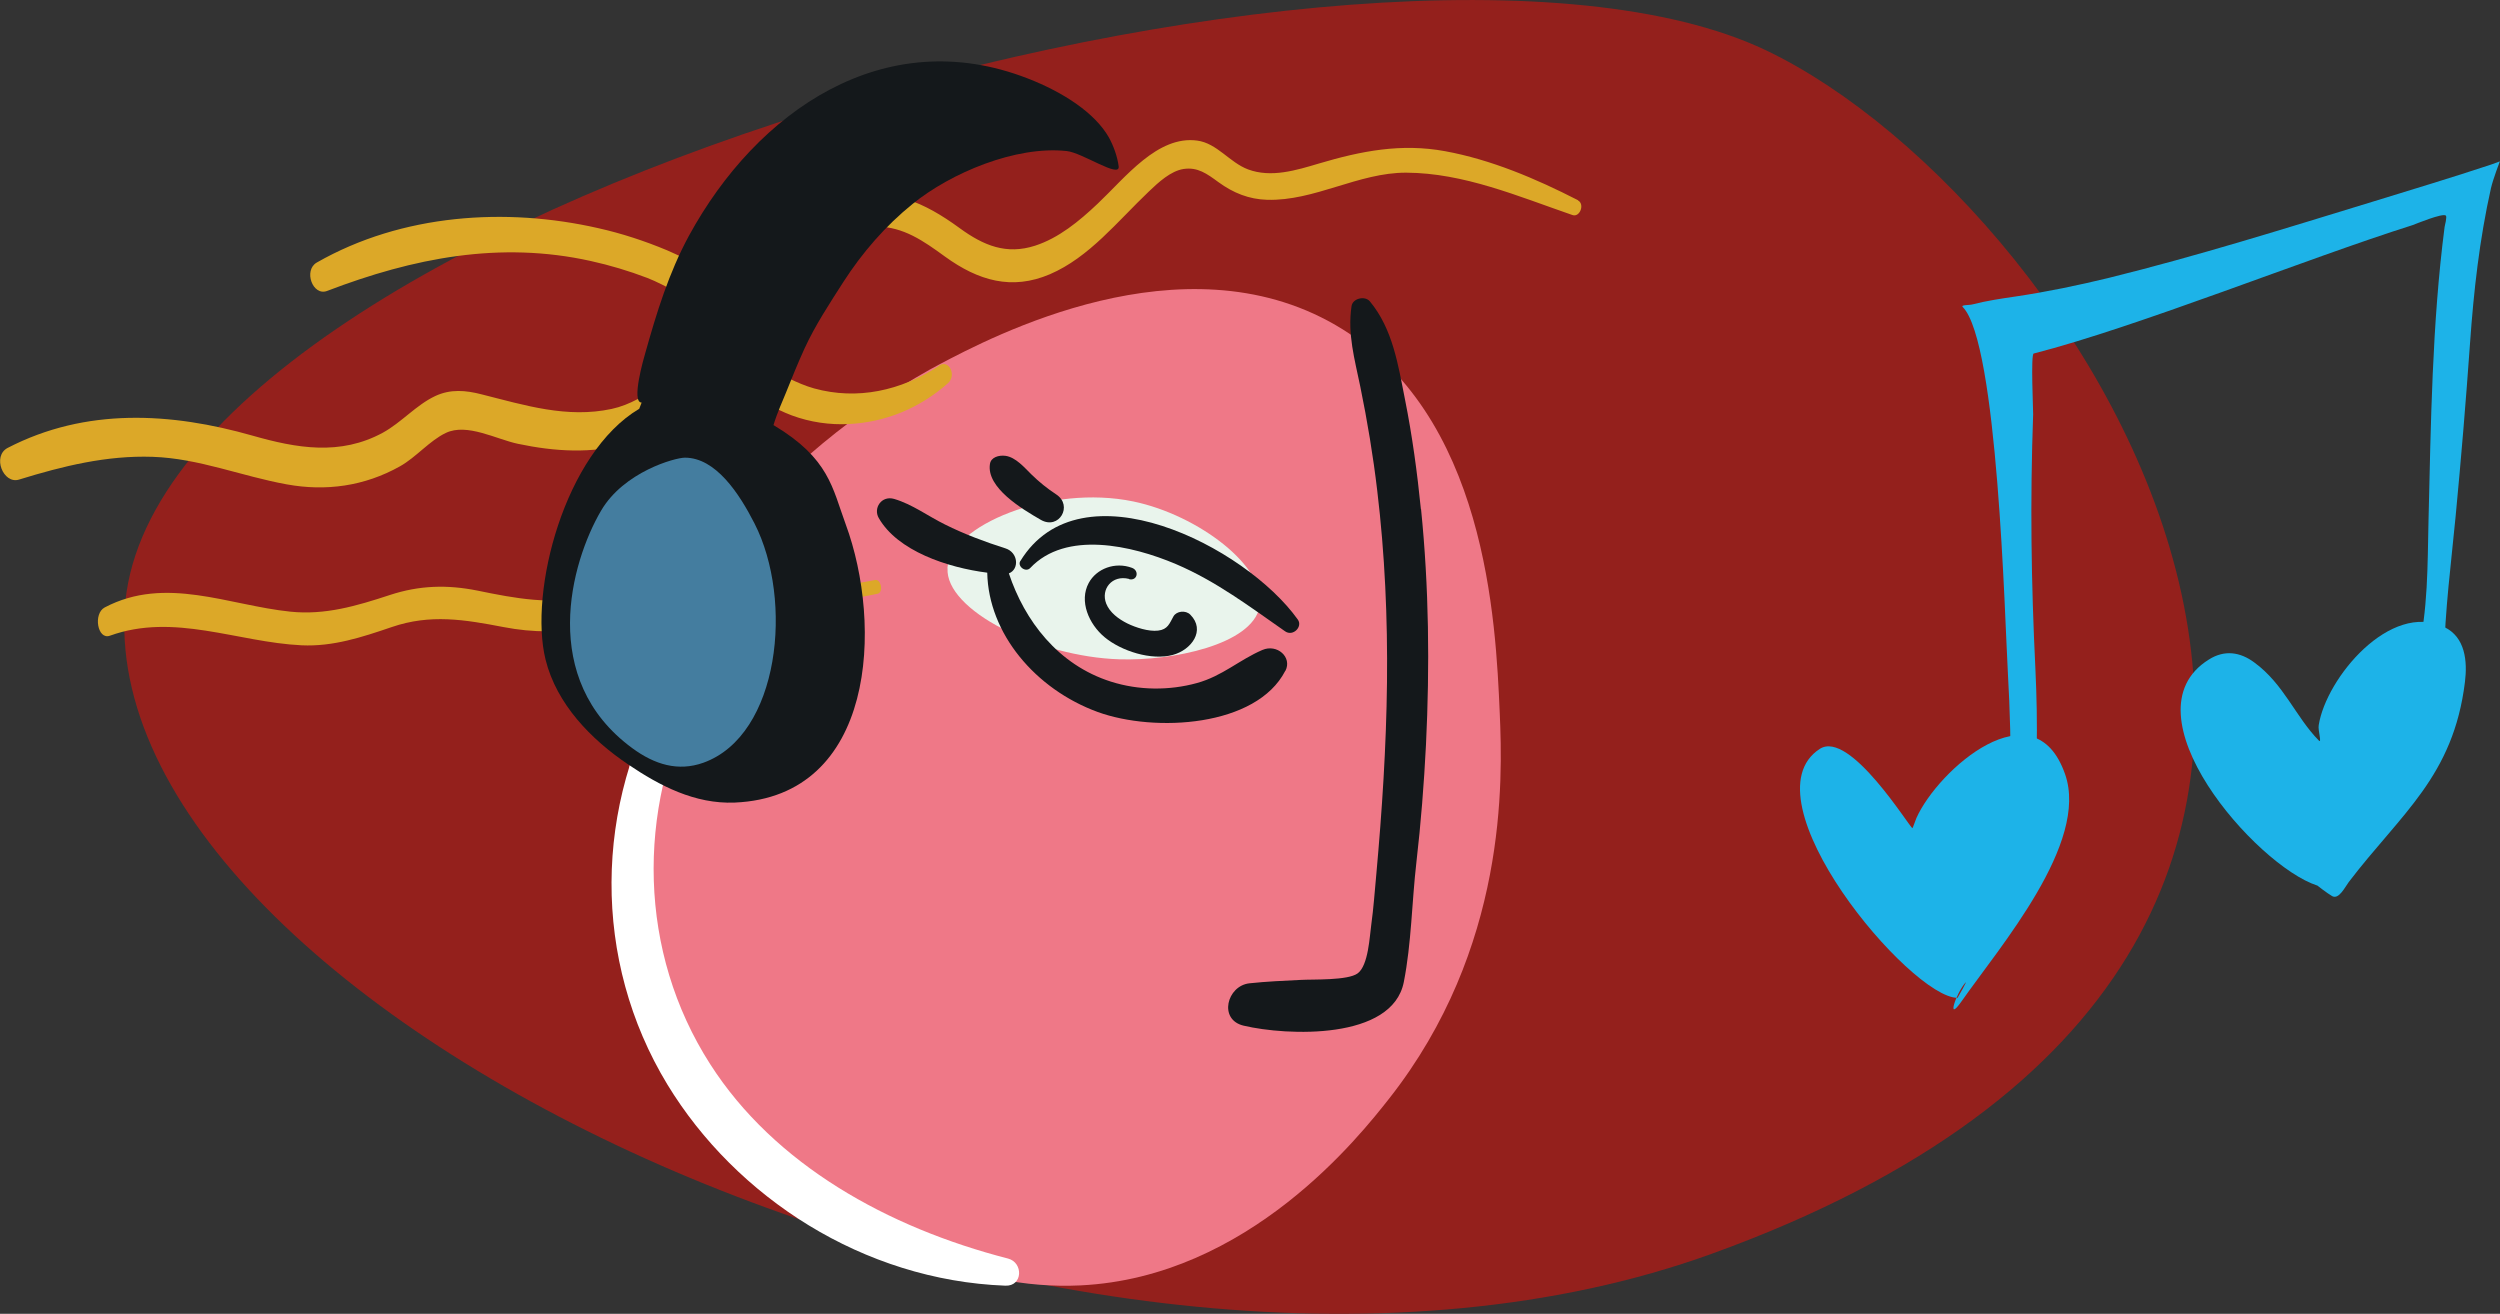
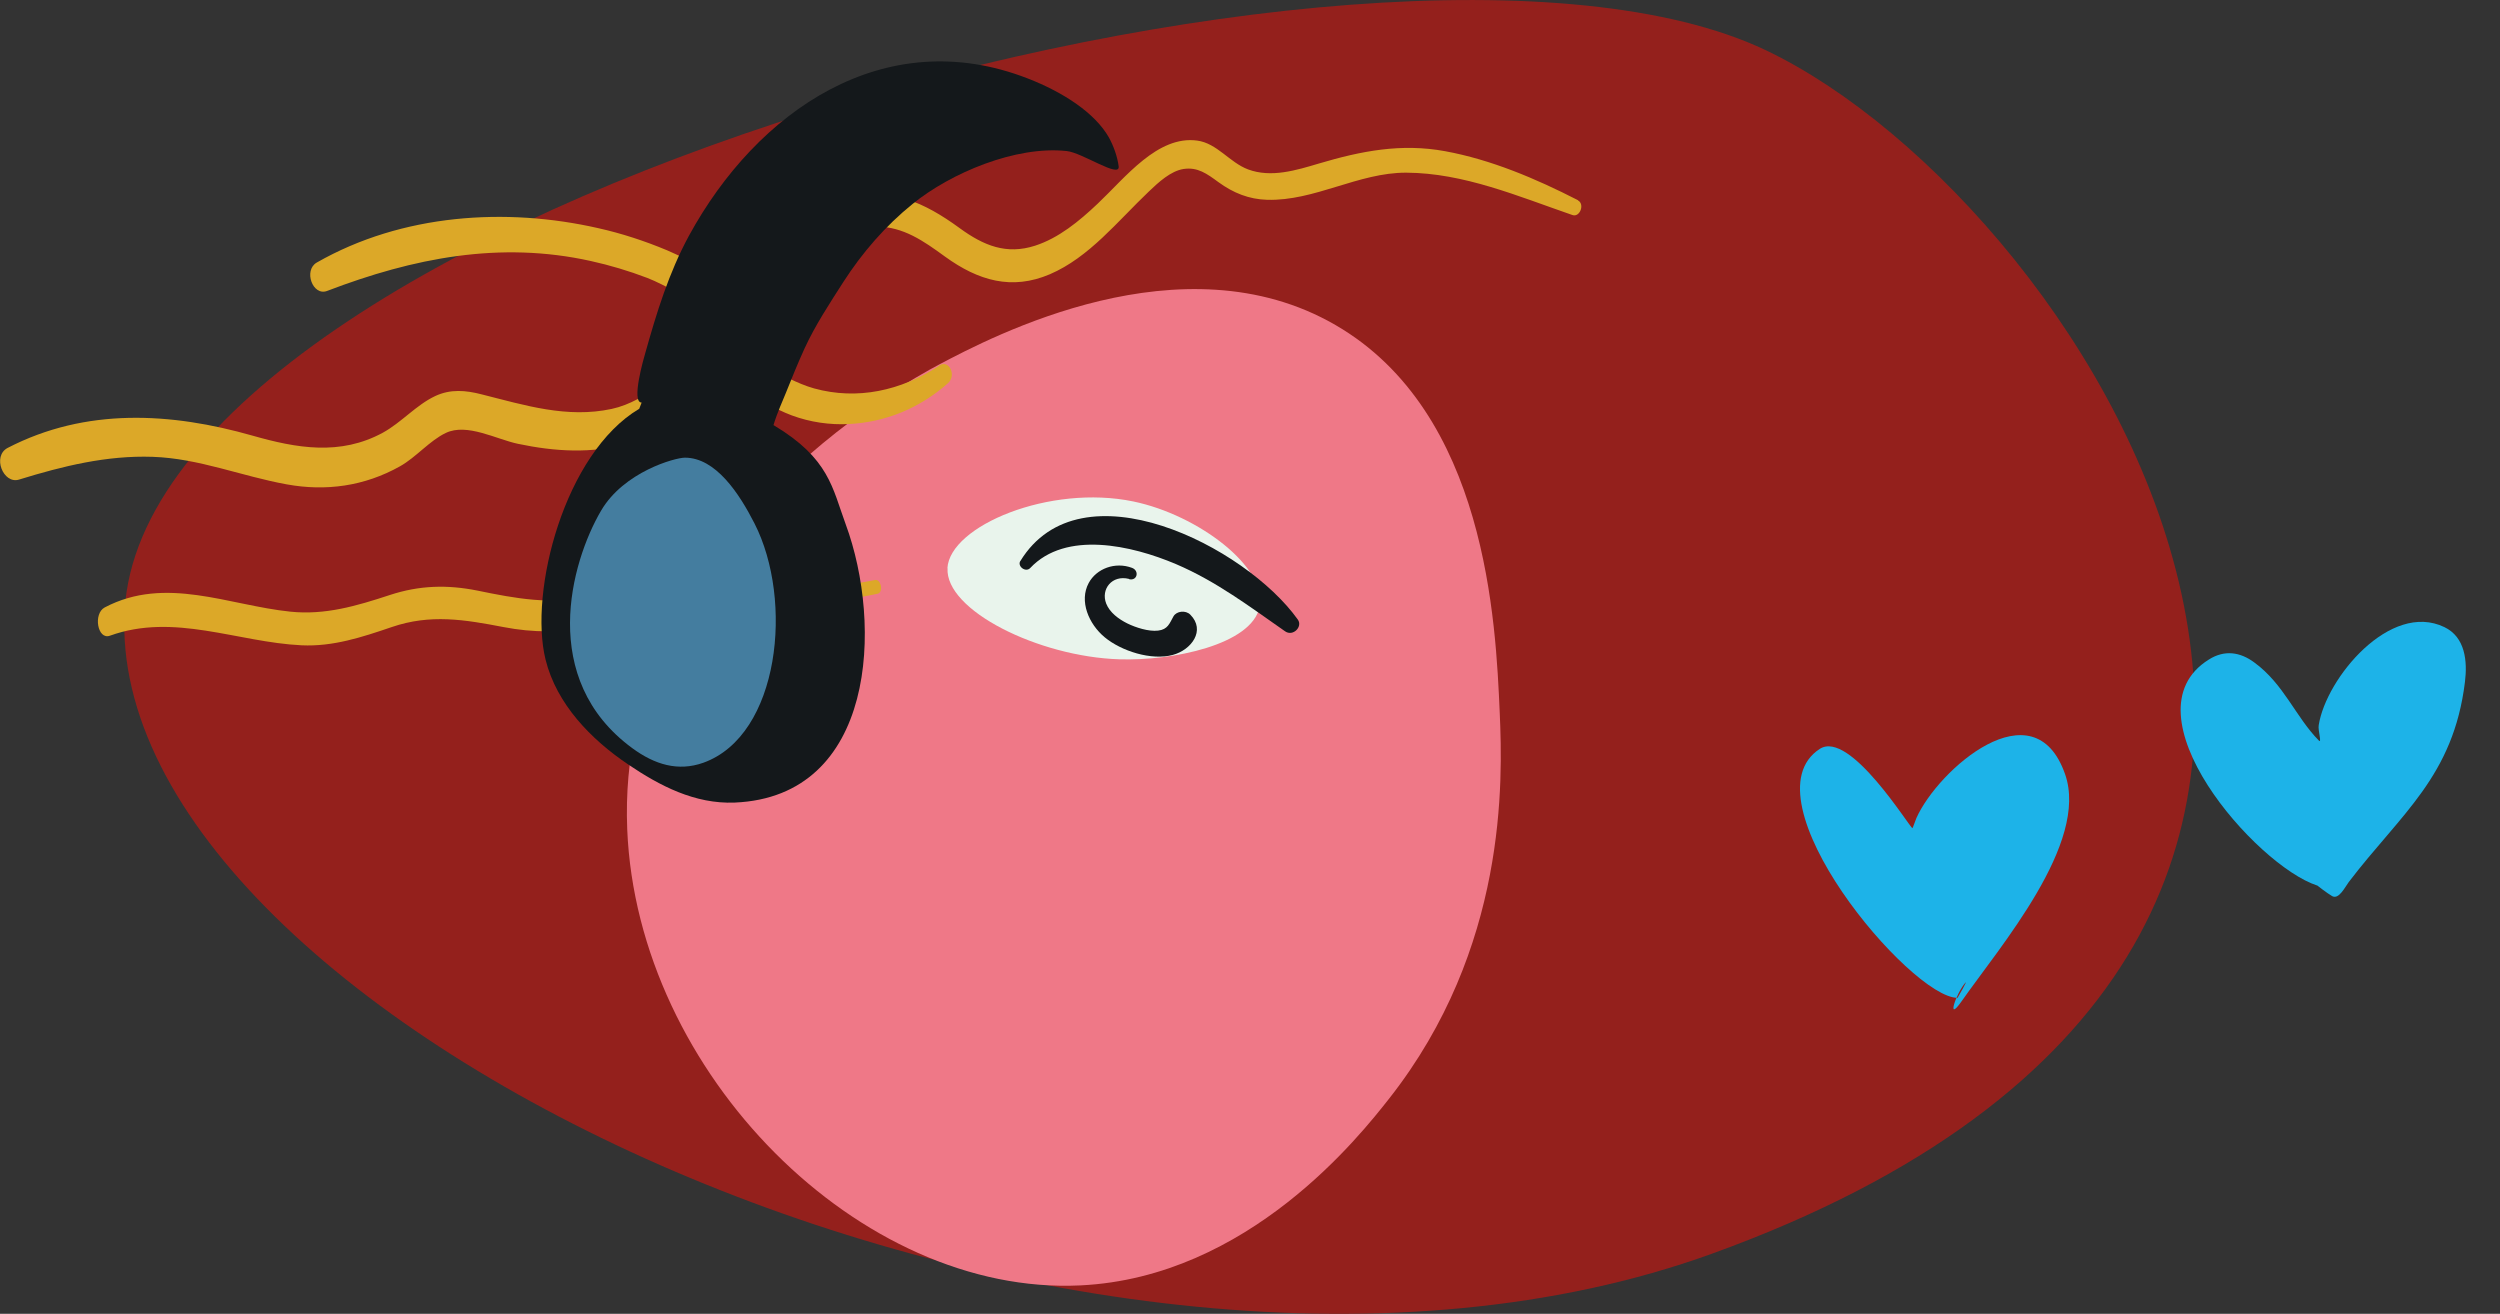
<svg xmlns="http://www.w3.org/2000/svg" id="Capa_2" data-name="Capa 2" viewBox="0 0 176.93 92.98">
  <rect x="0" y="0" width="176.93" height="92.98" fill="#333333" stroke="none" />
  <defs>
    <style>
      .cls-1 {
        fill: #fff;
      }

      .cls-2 {
        fill: #447d9f;
      }

      .cls-2, .cls-3, .cls-4, .cls-5 {
        fill-rule: evenodd;
      }

      .cls-6 {
        fill: #e9f4ec;
      }

      .cls-3 {
        fill: #94201c;
      }

      .cls-7 {
        fill: #ef7887;
      }

      .cls-4 {
        fill: #14181b;
      }

      .cls-5 {
        fill: #1db3e8;
      }

      .cls-8 {
        fill: #dca828;
      }
    </style>
  </defs>
  <g id="ilustración">
    <path class="cls-3" d="m124.94,3.54C97.83-9.32,10.35,14.93,8.82,43.24c-1.57,29.12,68.02,61.52,112.33,45.49,60.56-21.91,26.81-74.26,3.79-85.19Z" />
    <path class="cls-5" d="m138.54,70.62c-3.34,0-15.17-14.1-9.75-17.62,2.13-1.38,6.38,5.61,6.56,5.61.02,0,.26-.69.28-.72,1.53-3.42,8.32-9.4,10.52-3.1,1.71,4.87-4.6,12.18-7.33,16.08-1.09,1.56-.41-.54.28-1.33.17-.18-.56,1.08-.56,1.08Z" />
    <path class="cls-5" d="m163.99,62.67c-4.34-1.41-13.76-12.19-7.67-15.99,1.1-.7,2.21-.55,3.23.21,2.09,1.53,2.91,3.84,4.55,5.51.25.26-.07-.73,0-1.08.53-3.34,5.06-8.78,8.89-6.94,1.49.71,1.64,2.43,1.46,3.88-.82,6.7-4.52,9.31-8.22,14.16-.26.34-.7,1.27-1.18,1-.35-.2-1.05-.75-1.05-.75Z" />
-     <path class="cls-5" d="m141.8,59.66c0,.3.28-1.19.31-1.37.13-.89.16-1.8.17-2.69.05-2.68-.03-5.33-.18-8.01-.22-3.85-.71-23.34-3.19-25.86-.17-.17.46-.12.7-.19,1.01-.26,2.04-.41,3.06-.56,2.22-.33,4.42-.79,6.6-1.32,6.27-1.55,12.45-3.49,18.63-5.38,2.81-.87,5.63-1.71,8.42-2.64.21-.07.6-.22.6-.22,0,0-.48,1.25-.63,1.9-.81,3.62-1.22,7.27-1.48,10.96-.29,4.09-.63,8.18-1.02,12.26-.32,3.34-.76,6.67-.82,10.03,0,.34.2,2.14,0,2.34-.66.68-.64-2.81-1.68-2.17-.21.12-.6.41-.6.41,0,0,.34-.59.41-.91.74-3.02.7-6.26.77-9.35.17-6.92.25-13.96,1.14-20.83.02-.12.18-.7.09-.8-.21-.21-2.18.61-2.38.68-7.42,2.34-19.45,7.2-26.79,9.08-.22.05-.03,4.06-.04,4.3-.22,6.17-.14,11.85.16,18.03.09,1.92.13,3.84.09,5.77-.02.87-.15,1.77-.03,2.63,0,0,.03.42-.04.35-.27-.25.32-.96.46-1.12.15-.17-2.74,4.69-2.74,4.69Z" />
    <path class="cls-7" d="m94.51,23c10.71,6.2,11.35,21.04,11.63,27.47.21,4.79.54,16.64-7.82,27.27-2.07,2.63-9.95,12.65-21.85,13.23-15.58.76-31.37-14.98-32.08-32.28-.83-20.37,19.72-31.65,22.05-32.88,3.79-2,17.22-9.09,28.07-2.81Z" />
    <path class="cls-6" d="m67.05,40.21c.18-3,7.25-5.95,13.16-4.72,4.62.96,9.49,4.69,8.94,7.45-.55,2.7-6.2,3.84-9.93,3.72-5.72-.18-12.34-3.47-12.16-6.45Z" />
    <path class="cls-8" d="m111.68,14.17c-3.01-1.54-6.15-2.87-9.41-3.47-3.1-.57-5.92-.02-8.92.87-1.61.48-3.38,1.03-5.02.42-1.31-.49-2.19-1.85-3.6-2.04-2.8-.38-5.08,2.61-7.04,4.46-1.33,1.26-2.77,2.44-4.44,2.98-2.02.65-3.63,0-5.34-1.25-2.52-1.84-4.83-2.84-7.85-2.24-3.03.6-5.63,2.57-8.23,4.35-1.7,1.16-2.95.17-4.63-.54-1.58-.66-3.2-1.19-4.85-1.56-6.54-1.49-13.89-1.02-19.93,2.43-.96.55-.29,2.4.73,2.01,6.12-2.34,12.24-3.54,18.65-2.12,1.36.3,2.7.7,4.01,1.2,1.33.51,2.71,1.5,4.09,1.7,1.22.18,2.19-.57,3.19-1.27,1.34-.94,2.68-1.91,4.1-2.68,1.52-.82,3.19-1.43,4.88-1.39,1.88.04,3.26,1,4.81,2.13,2.36,1.71,4.73,2.4,7.42,1.25,2.79-1.2,4.77-3.73,7.01-5.86.69-.66,1.55-1.45,2.45-1.59,1-.15,1.65.33,2.47.93,1.07.78,2.17,1.21,3.44,1.25,3.36.1,6.47-1.93,9.85-1.92,4.08.02,7.91,1.67,11.77,3,.52.18.89-.78.38-1.04Z" />
    <path class="cls-8" d="m66.46,25.89c-2.71,1.77-5.79,2.44-8.84,1.6-2.45-.68-4.7-2.83-7.34-2.11-2.52.69-4.38,3-6.99,3.56-3.16.68-6.14-.26-9.2-1.03-1.13-.29-2.2-.39-3.29.12-1.34.63-2.39,1.87-3.7,2.59-3.03,1.65-6.11,1.1-9.23.21-5.76-1.64-11.79-2-17.33.87-1.11.58-.31,2.59.81,2.24,3.11-.96,6.21-1.72,9.45-1.61,3.28.11,6.29,1.37,9.5,1.95,2.75.5,5.48.14,8.01-1.28,1.14-.64,2.09-1.81,3.24-2.36,1.5-.72,3.58.45,5.11.77,2.57.54,5.25.73,7.8-.04,1.38-.41,2.63-1.13,3.83-2.01,1.32-.96,2.49-1.94,4.13-1.52,1.26.32,2.4,1.11,3.62,1.56,1.3.48,2.68.68,4.04.61,2.56-.13,4.97-1.09,7.01-2.89.62-.55.09-1.71-.63-1.25Z" />
    <path class="cls-8" d="m61.92,41.05c-2.79.56-5.18.63-7.9-.58-1.95-.86-3.72-1.39-5.74-.81-2.21.64-4.29,2-6.53,2.53-2.69.65-5.28.16-7.95-.39-2.14-.43-4.11-.38-6.21.31-2.37.78-4.58,1.43-7.03,1.18-4.39-.45-8.84-2.57-13.15-.3-.83.44-.51,2.32.37,2,4.54-1.64,9.01.46,13.57.68,2.21.1,4.23-.56,6.37-1.29,2.74-.94,5.16-.53,7.92,0,2.08.4,4.15.42,6.23-.06,2.26-.52,4.3-1.96,6.5-2.75,2.54-.91,4.59.49,7.06.96,2.21.42,4.49-.07,6.68-.51.43-.09.25-1.06-.18-.97Z" />
-     <path class="cls-1" d="m71.34,89.07c-8.52-2.19-16.53-6.65-21.08-13.76-5.08-7.92-5.23-17.95-.98-26.27.61-1.2-1.28-2.11-1.98-.94-5.3,8.83-5.4,19.87-.07,28.65,4.86,7.99,13.87,13.86,23.92,14.24,1.25.05,1.28-1.64.19-1.92Z" />
    <g>
-       <path class="cls-4" d="m100.56,36.04c-.26-2.59-.61-5.19-1.12-7.74-.49-2.46-.86-5-2.49-6.97-.35-.42-1.22-.22-1.3.34-.29,1.99.22,3.74.62,5.69.5,2.44.91,4.9,1.2,7.37.54,4.5.74,9.04.69,13.56-.05,4.55-.35,9.1-.76,13.63-.11,1.16-.19,2.34-.35,3.5-.12.83-.2,2.91-.97,3.47-.7.51-3.14.41-4.03.46-1.22.06-2.4.11-3.62.24-1.6.17-2.22,2.58-.41,3,3.05.72,10.52,1.04,11.33-3.09.54-2.72.57-5.69.89-8.46.32-2.78.54-5.56.68-8.35.27-5.55.21-11.13-.35-16.66Z" />
      <path class="cls-4" d="m72.21,39.7c-.23.38.38.84.7.5,2.52-2.67,7.17-1.61,10.31-.28,2.86,1.22,5.23,3.02,7.73,4.76.56.39,1.26-.33.9-.83-3.7-5.19-15.37-11.12-19.64-4.14Z" />
-       <path class="cls-4" d="m90.97,47.48c.5-.97-.59-1.93-1.63-1.48-1.63.7-2.84,1.85-4.63,2.34-1.95.54-4.11.53-6.09-.1-3.75-1.19-6.11-4.32-7.22-7.66.75-.29.67-1.48-.24-1.77-1.45-.46-2.92-1.01-4.28-1.69-1.2-.59-2.31-1.43-3.6-1.81-.9-.26-1.49.66-1.09,1.35,1.33,2.33,4.86,3.51,7.68,3.87.08,4.3,3.41,8.25,7.82,9.86,4.05,1.47,11.23,1.05,13.27-2.91Z" />
      <path class="cls-4" d="m79.91,40.99c.58.14.74-.6.21-.8-1.2-.45-2.52.05-3.07,1.07-.69,1.28,0,2.9,1.13,3.84,1.18.98,3.31,1.66,4.82,1.25,1.31-.35,2.35-1.73,1.24-2.85-.33-.33-.97-.26-1.19.12-.28.5-.4.93-1.09,1.01-.67.08-1.59-.22-2.18-.51-.62-.31-1.24-.77-1.49-1.4-.4-1.02.41-2.05,1.61-1.75Z" />
-       <path class="cls-4" d="m74.75,34.99c-.64-.42-1.22-.89-1.75-1.41-.49-.48-1.11-1.22-1.84-1.32-.46-.06-1.03.09-1.1.58-.26,1.67,2.25,3.17,3.6,3.95,1.29.74,2.3-1.01,1.09-1.8Z" />
+       <path class="cls-4" d="m74.75,34.99Z" />
      <path class="cls-4" d="m54.74,30.09c.26-.87.67-1.77.86-2.24.43-1.07.86-2.14,1.34-3.19.76-1.65,1.77-3.18,2.75-4.71,1.34-2.08,2.97-3.96,4.9-5.52,2.7-2.19,7.3-4.13,10.9-3.74,1.11.11,3.79,1.97,3.68,1.08-.09-.69-.36-1.44-.69-2.04-.98-1.73-3.22-3.2-5.75-4.18-10.14-3.94-19.17,2.31-23.98,11.15-1.42,2.62-2.28,5.43-3.08,8.28-.08.27-1.03,3.51-.26,3.51,0,0-.08.19-.17.44-5.28,3.13-7.82,12.92-6.63,17.75.78,3.15,3.22,5.65,5.83,7.41,2.26,1.53,4.74,2.82,7.55,2.71,9.99-.42,10.49-12.58,7.86-19.7-.94-2.55-1.16-4.66-5.1-7.01Z" />
    </g>
    <path class="cls-2" d="m42.54,36.14c-2.15,3.67-4.45,11.93,2.21,16.81,1.58,1.16,3.24,1.67,5.03,1.03,5.4-1.94,6.4-11.48,3.62-16.93-1.09-2.14-2.75-4.66-4.93-4.66-.69,0-4.32,1-5.93,3.75Z" />
  </g>
</svg>